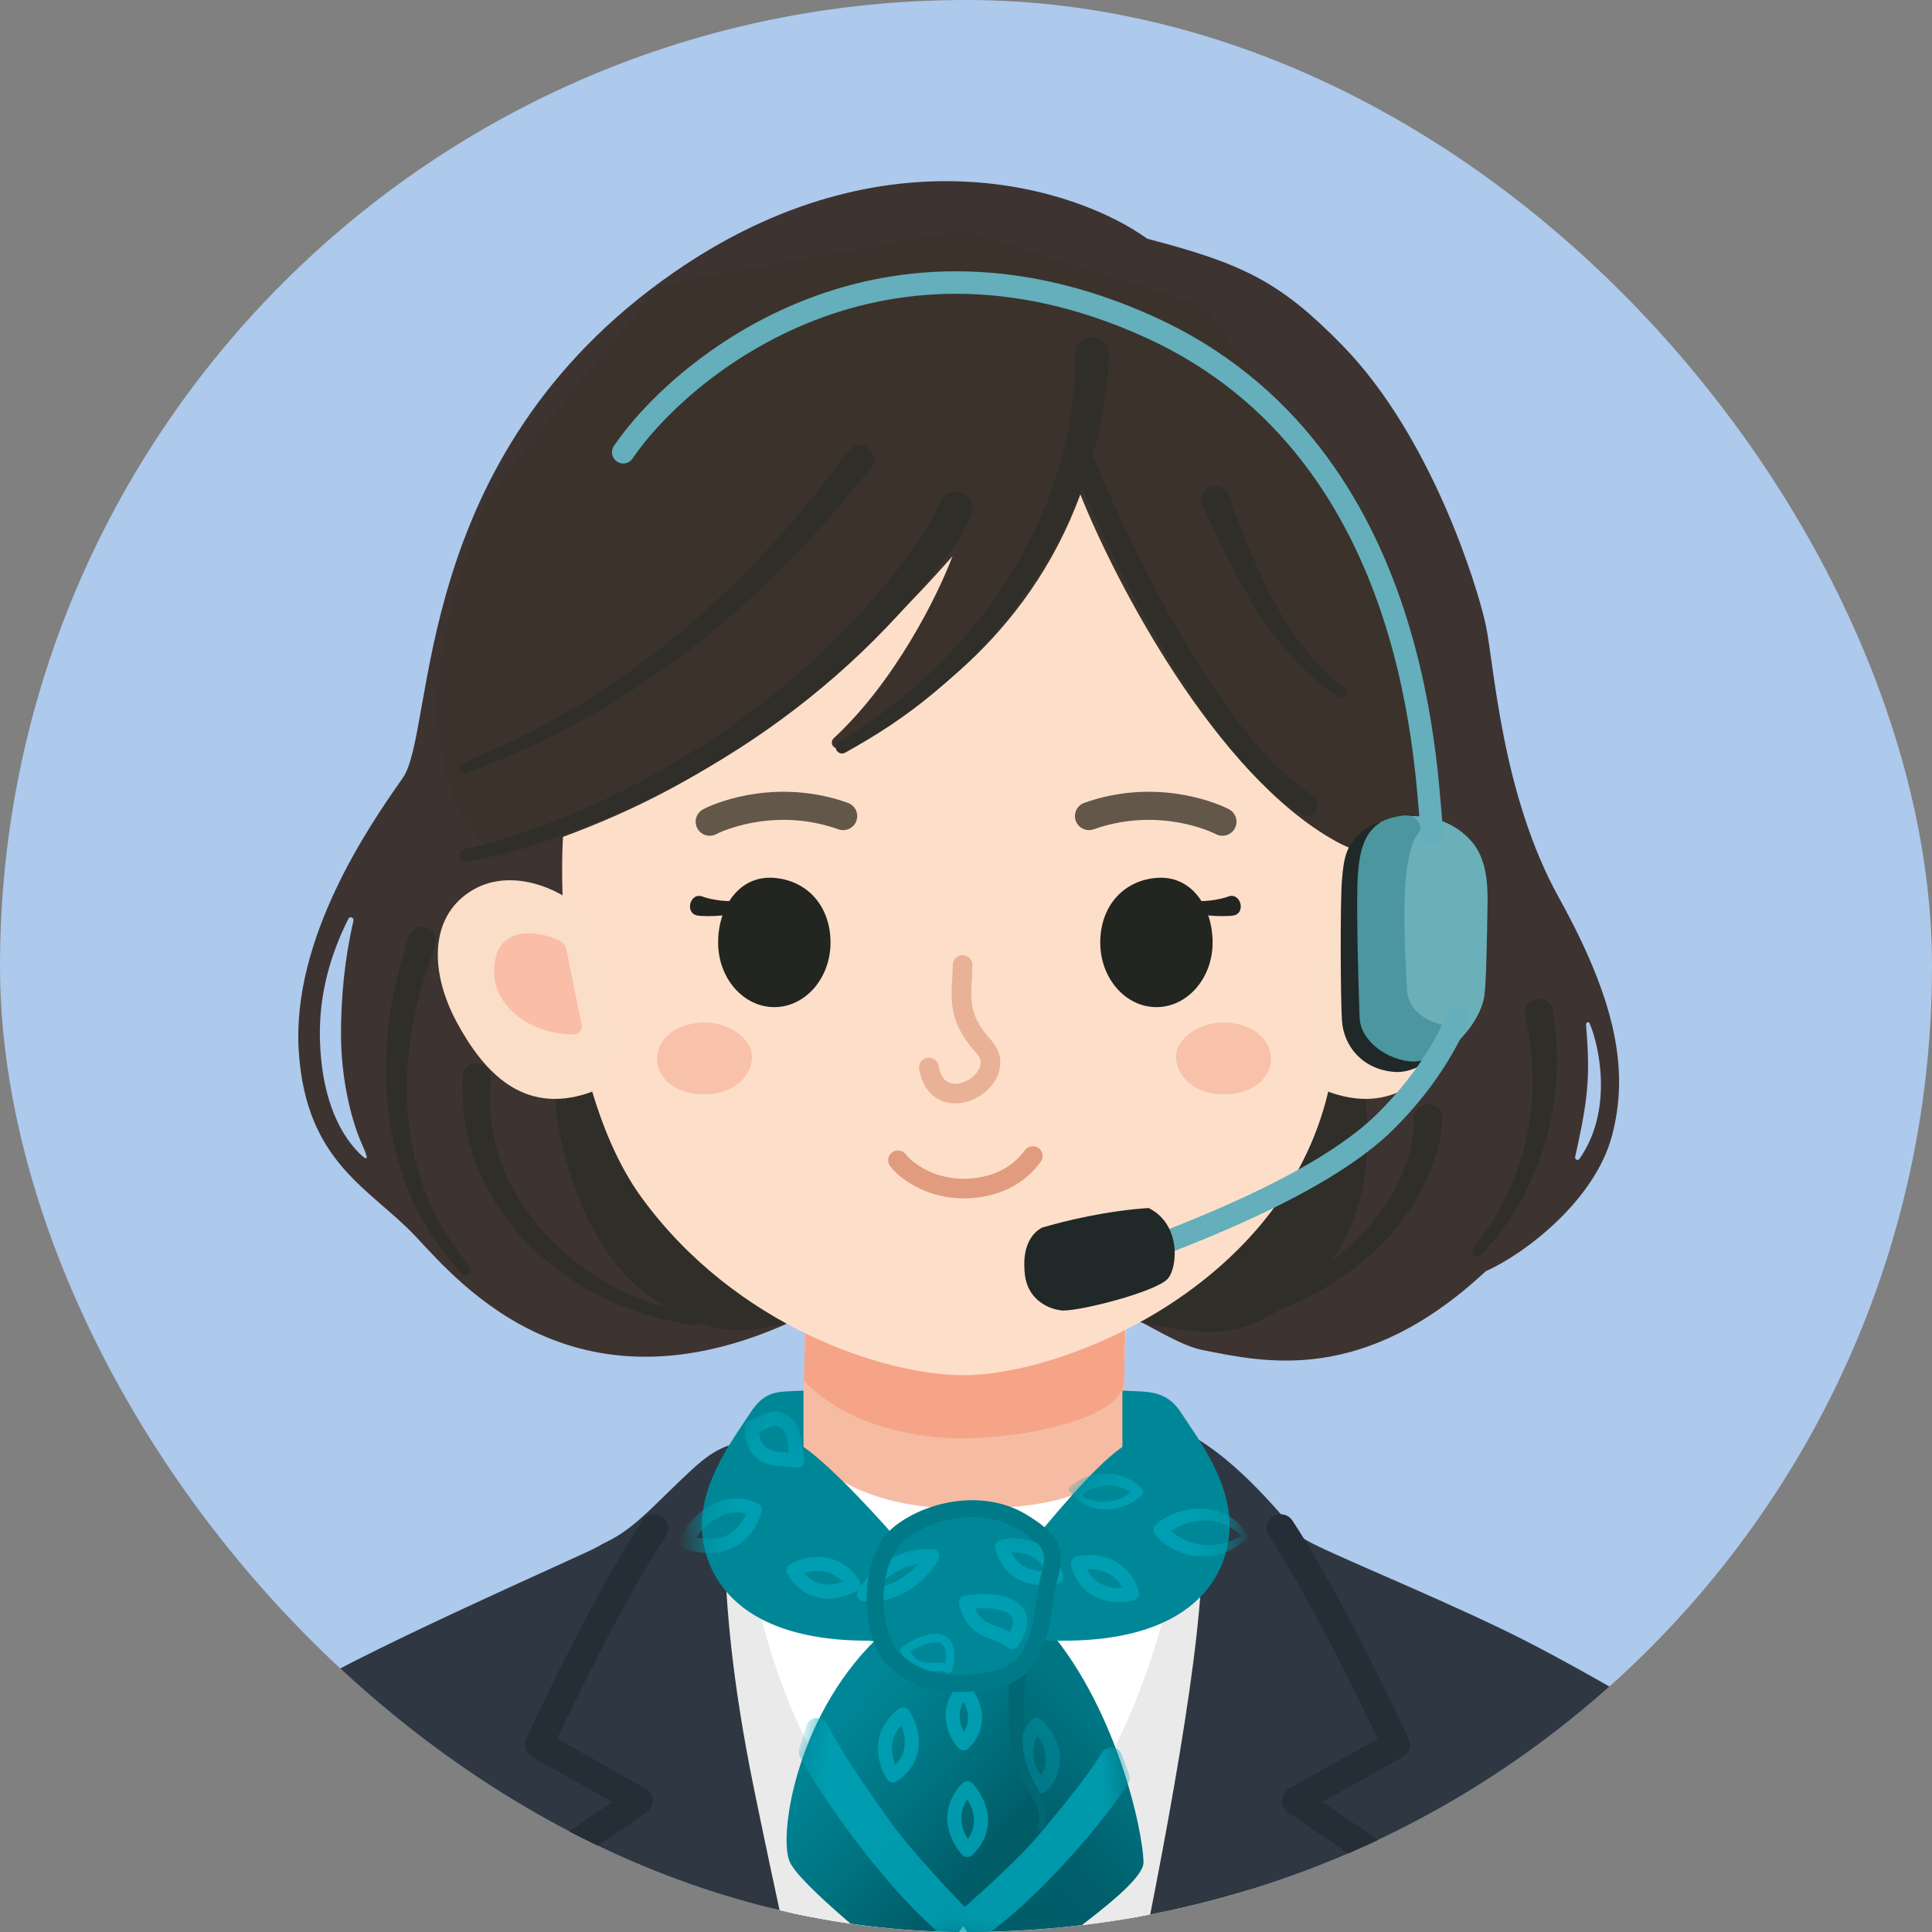
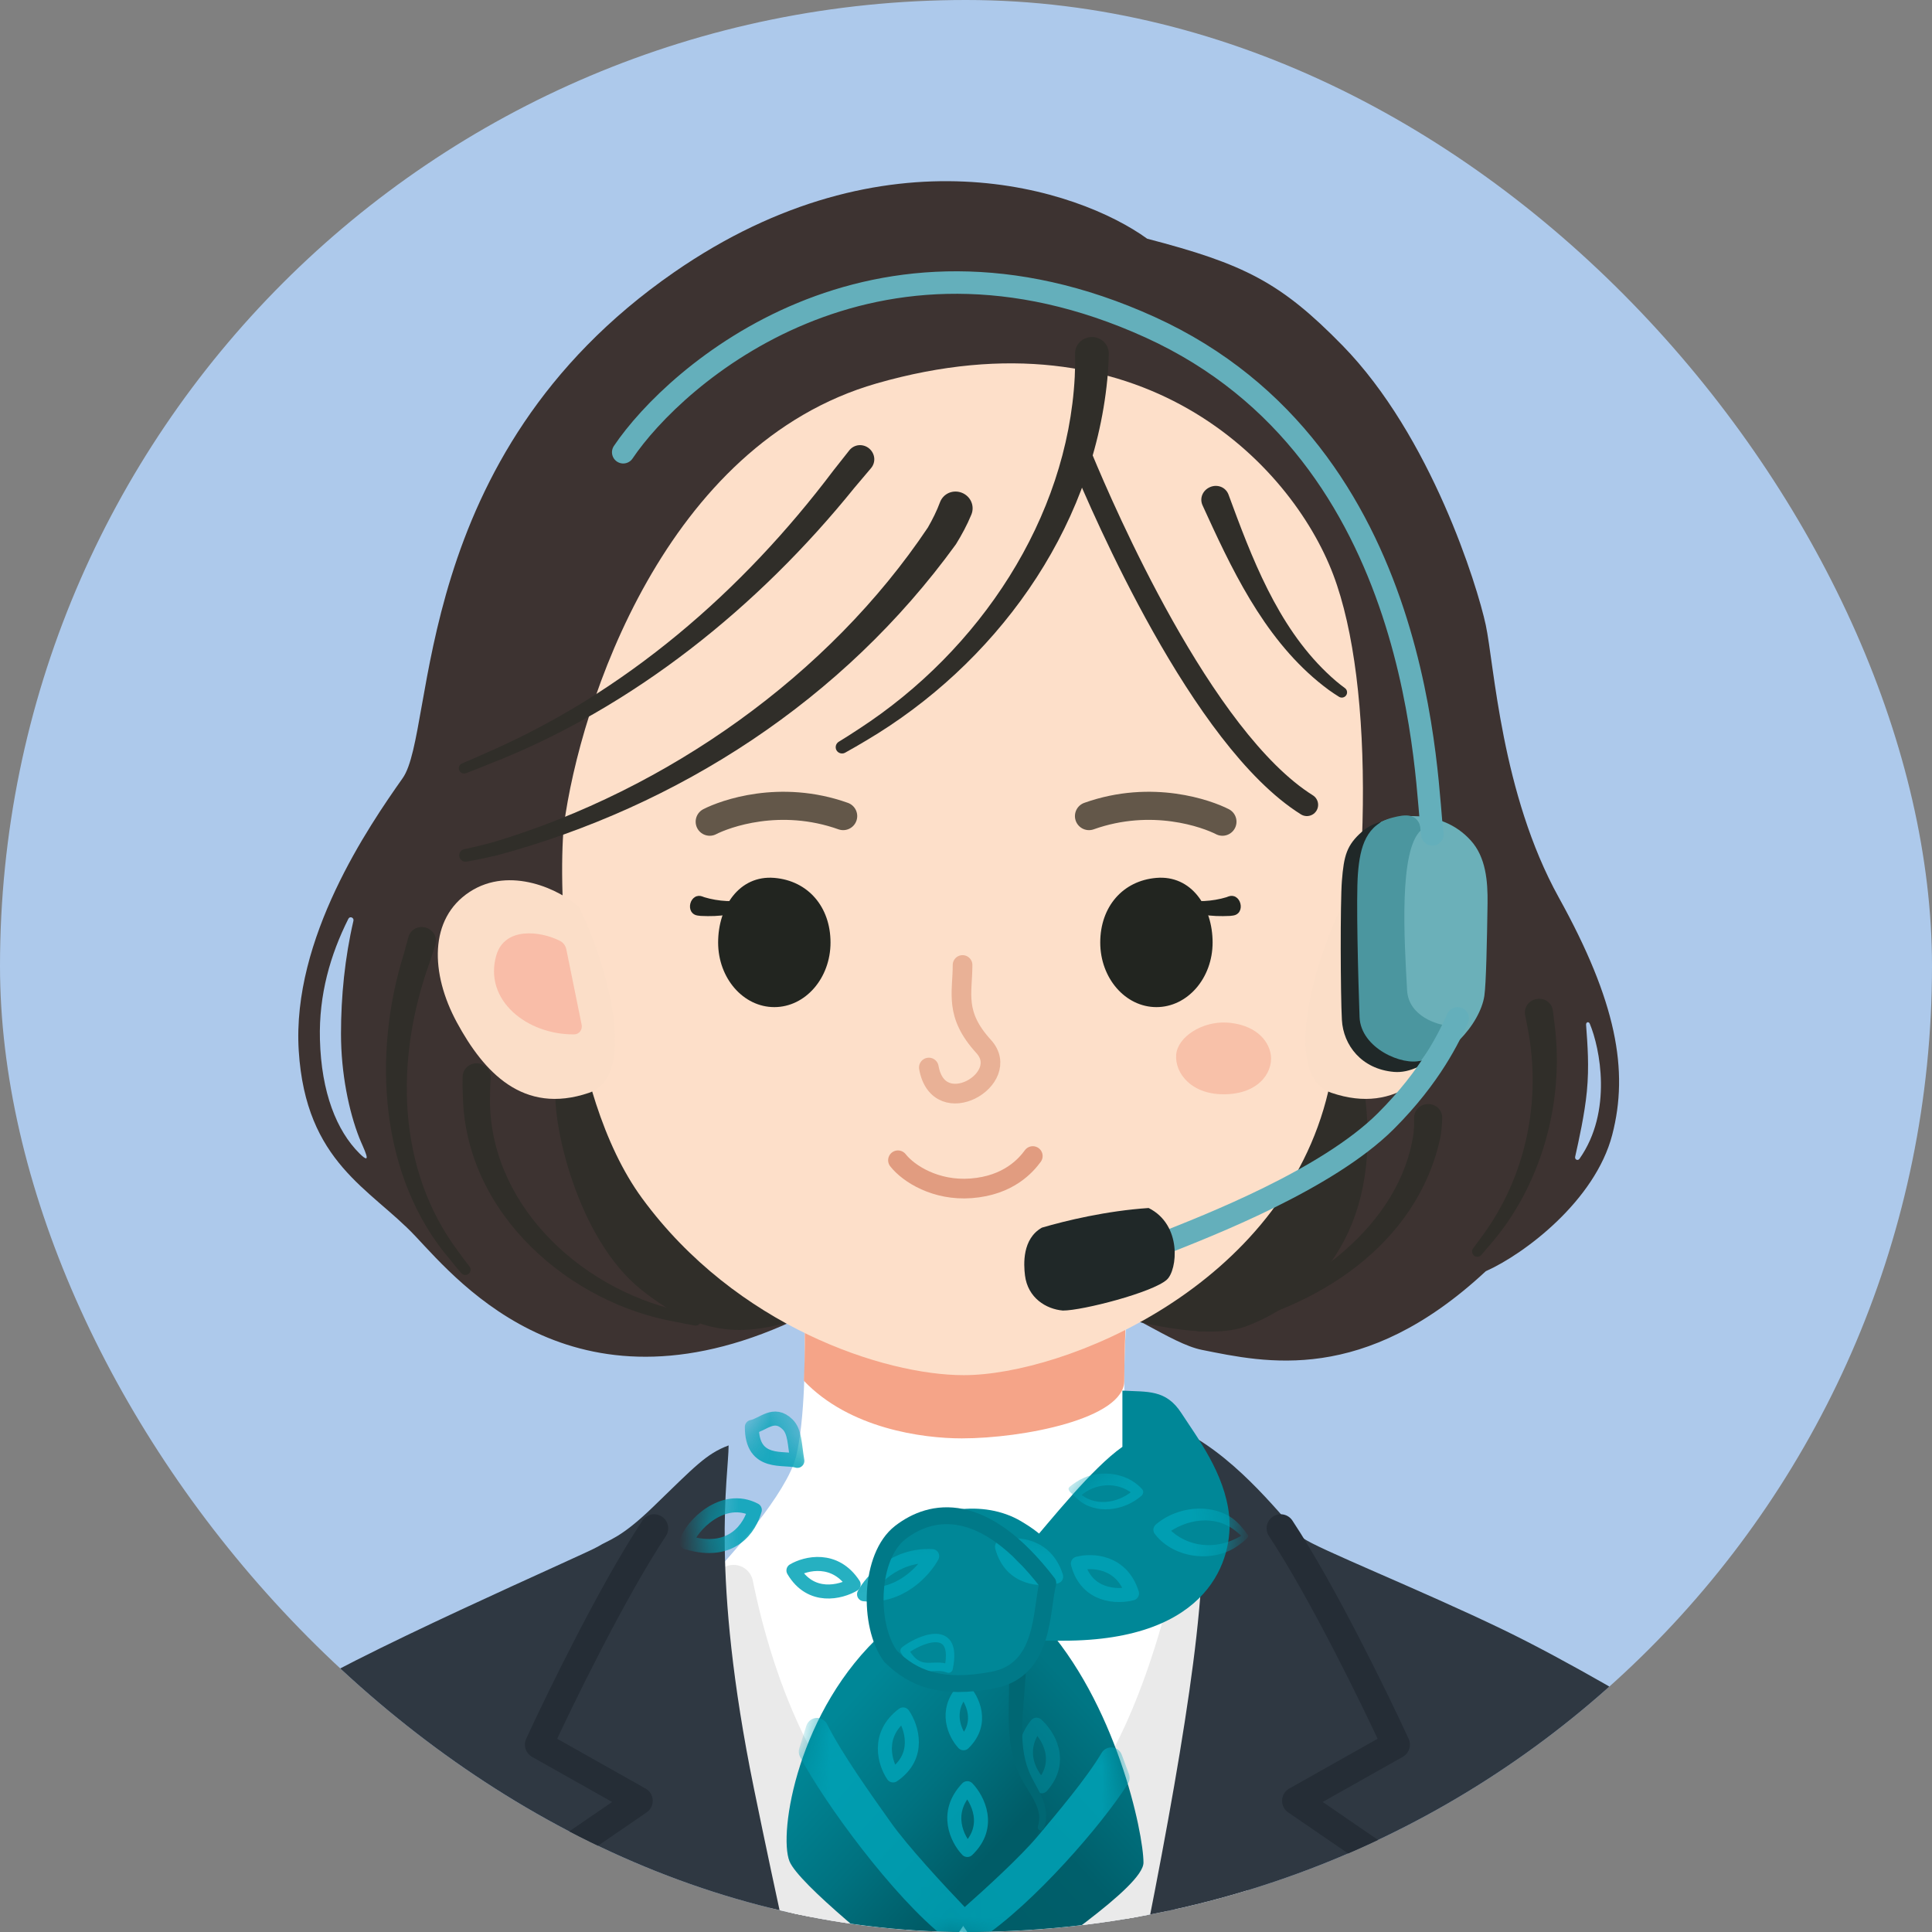
<svg xmlns="http://www.w3.org/2000/svg" width="64" height="64" viewBox="0 0 64 64" fill="none">
  <rect x="0" y="0" width="64" height="64" fill="#808080" stroke="none" />
  <g clip-path="url(#clip0_643_7626)">
    <rect width="64" height="64" rx="32" fill="#ADC9EB" />
    <g clip-path="url(#clip1_643_7626)">
      <path fill-rule="evenodd" clip-rule="evenodd" d="M22.321 9.025C29.357 4.148 35.707 6.248 38.003 7.908C41.214 8.745 42.424 9.35 44.471 11.444C47.404 14.444 48.938 19.402 49.218 20.705C49.497 22.008 49.73 26.289 51.638 29.733C53.545 33.176 53.964 35.456 53.406 37.597C52.838 39.773 50.505 41.537 49.218 42.111C45.169 45.88 41.912 45.136 39.818 44.717C37.724 44.298 34.047 39.97 26.602 43.6C19.156 47.23 15.248 42.53 13.758 40.947C12.269 39.365 10.129 38.528 9.896 34.805C9.663 31.082 12.223 27.359 13.339 25.777C14.456 24.195 13.526 15.121 22.321 9.025ZM52.664 33.913C52.628 33.828 52.535 33.856 52.541 33.948C52.589 34.61 52.647 35.322 52.567 36.154C52.495 36.901 52.302 37.771 52.179 38.319C52.159 38.412 52.268 38.464 52.323 38.386C53.427 36.818 52.999 34.713 52.664 33.913ZM11.708 30.503C11.733 30.396 11.589 30.338 11.54 30.436C10.945 31.622 10.559 32.945 10.598 34.433C10.644 36.201 11.156 37.457 11.901 38.202C12.385 38.686 12.029 38.016 11.901 37.69C11.559 36.821 11.296 35.558 11.296 34.246C11.296 33.004 11.423 31.729 11.708 30.503Z" fill="#3D3331" />
      <path d="M41.307 43.926C43.959 42.902 46.007 40.203 45.076 35.41L41.54 34.2L37.119 37.644L36.467 43.461C37.491 43.755 39.984 44.436 41.307 43.926Z" fill="#302E29" />
      <path d="M26.369 48.253C26.667 47.062 26.68 44.841 26.648 43.879H37.305C37.258 44.5 37.193 46.076 37.305 47.416C37.417 48.756 39.678 49.153 40.795 49.184L41.353 63.424L24.415 62.167L23.345 52.441C24.229 51.542 26.071 49.445 26.369 48.253Z" fill="white" />
-       <path d="M26.369 47.974C26.667 46.783 26.68 44.562 26.649 43.6H37.305C37.258 44.22 37.193 45.796 37.305 47.137C37.529 49.827 33.882 49.975 32 49.975C29.673 49.975 28.045 49.463 26.369 47.974Z" fill="#F6BCA3" />
      <path d="M26.648 43.6H37.305C37.278 43.96 37.245 44.969 37.243 45.741C37.243 46.997 33.886 47.648 31.86 47.648C30.557 47.648 28.138 47.323 26.63 45.741C26.669 44.902 26.664 44.089 26.648 43.6Z" fill="#F5A488" />
      <path d="M40.463 51.668C40.458 51.691 40.454 51.714 40.449 51.737C40.368 52.146 40.249 52.739 40.099 53.478C39.8 54.955 39.377 57.014 38.882 59.342C37.89 64.001 36.613 69.723 35.466 74.005C34.687 76.913 33.676 80.444 32.859 83.251C32.556 84.292 32.279 85.233 32.051 86.004C31.736 84.912 31.323 83.473 30.87 81.866C29.87 78.317 28.674 73.954 27.887 70.671C27.087 67.341 26.147 63.054 25.405 59.597C25.034 57.869 24.713 56.349 24.485 55.262C24.371 54.718 24.281 54.282 24.218 53.983C24.187 53.833 24.163 53.717 24.147 53.639C24.146 53.635 24.145 53.631 24.144 53.627L24.3 52.491C24.63 54.139 25.227 56.192 26.151 58.001C27.292 60.236 29.044 62.318 31.584 62.491C33.17 62.6 34.476 61.949 35.515 60.951C36.543 59.965 37.333 58.622 37.94 57.262C38.919 55.067 39.471 52.702 39.744 51.428L40.463 51.668Z" fill="#EAEAEA" stroke="#EAEAEA" stroke-width="1.303" stroke-linecap="round" stroke-linejoin="round" />
      <path d="M31.953 67.844C31.246 67.844 27.905 65.114 26.323 63.749L25.718 58.677L31.953 63.377L38.701 57.095L37.491 63.749C35.94 65.114 32.661 67.844 31.953 67.844Z" fill="#EAEAEA" stroke="#EAEAEA" stroke-width="0.465" stroke-linecap="round" stroke-linejoin="round" />
      <path d="M21.623 49.929C23.019 48.579 23.391 48.16 24.136 47.881C24.136 48.905 23.517 52.114 24.973 59.236C27.998 74.034 31.349 85.481 32.093 87.203C32.093 87.203 34.918 78.174 36.235 72.265C37.594 66.166 39.129 58.714 39.632 54.21C40.176 49.333 39.632 47.648 39.632 47.648C41.4 48.719 42.749 50.627 43.168 50.952C43.587 51.278 47.077 52.674 49.776 53.977C51.935 55.02 54.616 56.614 55.686 57.281C58.199 60.166 60.34 74.034 61.084 79.385C61.68 83.666 63.039 95.719 63.644 101.21H52.801C52.242 99.832 51.358 91.143 50.986 86.97C50.722 88.987 50.195 93.392 50.195 94.881C50.195 96.37 50.505 99.721 50.66 101.21L12.967 100.744C14.01 97.171 13.184 90.228 12.642 87.203L11.245 101.21L-0.016 100.744C0.248 98.294 0.822 93.066 1.008 91.763C1.241 90.135 3.428 74.871 3.94 71.847C4.451 68.822 5.848 61.376 6.639 59.887C7.43 58.398 7.192 57.826 9.291 56.397C11.478 54.908 19.436 51.464 19.808 51.232C20.18 50.999 20.552 50.963 21.623 49.929Z" fill="#2F3842" />
      <path d="M21.669 50.627C20.292 52.712 18.552 56.273 17.854 57.793L21.157 59.654L17.016 62.493C19.451 68.325 25.709 81.712 31.256 88.599" stroke="#252D36" stroke-width="0.931" stroke-linecap="round" stroke-linejoin="round" />
      <path d="M42.424 50.627C43.801 52.712 45.541 56.273 46.239 57.793L42.936 59.654L47.077 62.493C44.642 68.325 38.385 81.712 32.837 88.599" stroke="#252D36" stroke-width="0.931" stroke-linecap="round" stroke-linejoin="round" />
      <path d="M8.949 57.845C8.932 57.804 8.904 57.769 8.865 57.747C8.827 57.725 8.782 57.718 8.741 57.729C8.699 57.739 8.662 57.765 8.639 57.802C8.615 57.84 8.606 57.884 8.61 57.928C8.622 58.059 8.635 58.191 8.649 58.322C8.776 59.504 8.978 60.667 9.258 61.812C9.537 62.957 9.892 64.083 10.324 65.191C10.372 65.314 10.421 65.436 10.471 65.559C10.487 65.599 10.516 65.635 10.554 65.657C10.593 65.679 10.637 65.685 10.679 65.675C10.721 65.665 10.757 65.639 10.781 65.602C10.805 65.564 10.814 65.52 10.81 65.476C10.798 65.345 10.785 65.213 10.771 65.082C10.644 63.9 10.441 62.736 10.162 61.592C9.883 60.447 9.527 59.321 9.095 58.213C9.047 58.09 8.998 57.967 8.949 57.845Z" fill="#252D36" />
      <path d="M55.005 57.845C55.021 57.804 55.05 57.769 55.088 57.747C55.126 57.725 55.171 57.718 55.213 57.729C55.255 57.739 55.291 57.765 55.315 57.802C55.339 57.84 55.348 57.884 55.344 57.928C55.332 58.059 55.319 58.191 55.304 58.322C55.178 59.504 54.975 60.667 54.696 61.812C54.416 62.957 54.061 64.083 53.629 65.191C53.581 65.314 53.532 65.436 53.483 65.559C53.466 65.599 53.438 65.635 53.399 65.657C53.361 65.679 53.316 65.685 53.275 65.675C53.233 65.665 53.196 65.639 53.172 65.602C53.148 65.564 53.139 65.52 53.143 65.476C53.156 65.345 53.169 65.213 53.183 65.082C53.309 63.9 53.512 62.736 53.791 61.592C54.071 60.447 54.426 59.321 54.858 58.213C54.906 58.09 54.955 57.967 55.005 57.845Z" fill="#252D36" />
      <path d="M21.234 42.716C19.094 40.994 18.272 37.132 18.412 36.015L22.367 34.619L26.353 43.74C24.864 44.158 23.375 44.438 21.234 42.716Z" fill="#302E29" />
      <path d="M31.924 45.554C29.296 45.554 24.381 43.944 21.268 39.691C18.679 36.154 18.48 29.422 18.679 27.348C19.216 23.303 22.041 14.711 29.039 12.701C37.788 10.188 42.767 15.353 44.163 19.03C45.559 22.706 45.443 30.012 44.001 36.154C42.482 42.623 35.252 45.554 31.924 45.554Z" fill="#FDDFC9" />
-       <path d="M31.553 18.425C25.317 25.498 20.198 27.266 16.569 28.43C12.241 24.986 16.057 16.982 16.057 16.703C16.057 16.48 19.935 11.77 21.874 9.444L31.879 7.629L39.883 10.142L46.072 18.797C47.126 22.737 48.24 30.068 44.257 27.871C40.273 25.675 36.951 19.293 35.788 16.377C34.045 21.151 30.198 23.755 27.799 24.768C27.607 24.849 27.468 24.595 27.621 24.453C29.644 22.58 31.058 19.743 31.553 18.425Z" fill="#3B322C" />
      <path d="M36.73 11.724C36.733 11.576 36.678 11.434 36.573 11.329C36.468 11.224 36.323 11.165 36.172 11.165C36.02 11.165 35.876 11.224 35.771 11.329C35.666 11.434 35.61 11.576 35.613 11.724C35.619 11.975 35.615 12.234 35.602 12.49C35.355 17.166 32.46 21.541 28.459 24.142C28.235 24.291 28.015 24.431 27.784 24.572C27.737 24.601 27.704 24.647 27.69 24.7C27.677 24.753 27.684 24.809 27.711 24.856C27.739 24.903 27.784 24.938 27.837 24.952C27.889 24.967 27.946 24.961 27.994 24.935C28.236 24.801 28.467 24.667 28.702 24.526C32.903 22.041 36.185 17.64 36.681 12.569C36.708 12.289 36.724 12.004 36.73 11.724Z" fill="#302E29" />
      <path d="M32.178 17.046C32.234 16.909 32.233 16.757 32.174 16.621C32.115 16.485 32.002 16.378 31.862 16.323C31.721 16.268 31.566 16.27 31.43 16.329C31.294 16.389 31.19 16.5 31.138 16.639C31.038 16.911 30.892 17.206 30.737 17.475C27.463 22.363 22.125 26.155 16.358 27.893C16.035 27.982 15.705 28.062 15.378 28.131C15.325 28.142 15.277 28.175 15.247 28.221C15.216 28.266 15.205 28.322 15.215 28.376C15.226 28.429 15.257 28.477 15.302 28.508C15.348 28.539 15.403 28.552 15.457 28.542C15.795 28.483 16.136 28.412 16.47 28.333C22.463 26.715 27.923 23.198 31.666 18.03C31.852 17.73 32.036 17.392 32.178 17.046Z" fill="#302E29" />
      <path d="M14.42 31.31C14.459 31.193 14.449 31.067 14.391 30.958C14.333 30.849 14.231 30.767 14.11 30.73C13.989 30.693 13.859 30.705 13.75 30.763C13.641 30.821 13.562 30.921 13.53 31.04C13.479 31.224 13.427 31.412 13.377 31.601C12.333 34.929 12.573 38.993 14.907 41.724C15.03 41.879 15.152 42.026 15.283 42.176C15.313 42.21 15.356 42.231 15.401 42.234C15.447 42.238 15.492 42.224 15.526 42.195C15.561 42.166 15.583 42.125 15.588 42.079C15.592 42.034 15.58 41.988 15.552 41.953C15.431 41.801 15.32 41.652 15.21 41.497C13.105 38.722 13.088 35.035 14.242 31.855C14.3 31.673 14.36 31.491 14.42 31.31Z" fill="#302E29" />
      <path d="M16.254 35.714C16.264 35.591 16.224 35.47 16.142 35.378C16.059 35.287 15.941 35.231 15.815 35.224C15.688 35.218 15.565 35.26 15.473 35.343C15.381 35.425 15.329 35.541 15.325 35.664C15.319 35.874 15.321 36.087 15.332 36.297C15.413 40.224 18.889 43.195 22.422 43.794C22.617 43.837 22.812 43.875 23.015 43.911C23.059 43.919 23.106 43.908 23.143 43.882C23.181 43.856 23.207 43.817 23.216 43.773C23.225 43.729 23.216 43.683 23.191 43.644C23.166 43.606 23.127 43.578 23.083 43.569C22.887 43.524 22.699 43.478 22.511 43.427C19.076 42.648 16.135 39.749 16.233 36.271C16.233 36.085 16.24 35.897 16.254 35.714Z" fill="#302E29" />
      <path d="M46.845 37.039C46.841 36.915 46.887 36.797 46.975 36.71C47.062 36.622 47.183 36.573 47.31 36.573C47.437 36.573 47.558 36.622 47.645 36.71C47.733 36.797 47.779 36.915 47.775 37.039C47.77 37.243 47.752 37.447 47.721 37.647C46.949 41.3 43.534 43.354 40.307 44.021C40.123 44.056 39.937 44.085 39.752 44.109C39.707 44.115 39.661 44.102 39.625 44.075C39.588 44.047 39.564 44.008 39.557 43.963C39.55 43.918 39.561 43.873 39.587 43.836C39.614 43.798 39.654 43.773 39.698 43.764C39.875 43.732 40.052 43.694 40.227 43.651C43.305 42.882 46.4 40.578 46.827 37.53C46.843 37.366 46.849 37.202 46.845 37.039Z" fill="#302E29" />
      <path d="M50.523 33.633C50.498 33.512 50.522 33.388 50.593 33.286C50.664 33.186 50.776 33.116 50.902 33.094C51.027 33.072 51.156 33.099 51.257 33.17C51.358 33.241 51.423 33.35 51.44 33.472C51.461 33.62 51.479 33.761 51.495 33.908C51.834 36.521 51.051 39.299 49.347 41.248C49.256 41.358 49.163 41.467 49.069 41.574C49.04 41.608 48.997 41.628 48.952 41.632C48.906 41.636 48.862 41.622 48.827 41.594C48.793 41.565 48.771 41.524 48.766 41.479C48.76 41.434 48.772 41.388 48.799 41.353C48.884 41.242 48.967 41.13 49.048 41.017C50.562 39.003 51.075 36.44 50.602 34.035C50.578 33.899 50.552 33.769 50.523 33.633Z" fill="#302E29" />
      <path d="M40.696 16.384C40.653 16.269 40.566 16.177 40.452 16.13C40.338 16.083 40.206 16.084 40.088 16.134C39.97 16.183 39.875 16.275 39.828 16.39C39.781 16.504 39.785 16.63 39.837 16.742C39.89 16.856 39.944 16.975 39.998 17.093C40.962 19.199 42.072 21.429 44.026 22.862C44.134 22.939 44.245 23.013 44.358 23.083C44.395 23.107 44.442 23.114 44.486 23.105C44.531 23.095 44.569 23.07 44.594 23.032C44.619 22.995 44.629 22.95 44.621 22.905C44.613 22.86 44.589 22.82 44.552 22.794C44.451 22.72 44.353 22.643 44.257 22.562C42.524 21.079 41.624 18.896 40.831 16.748C40.786 16.627 40.741 16.504 40.696 16.384Z" fill="#302E29" />
      <path d="M35.846 15.214C36.544 16.889 39.802 24.474 43.292 26.661" stroke="#302E29" stroke-width="0.745" stroke-linecap="round" stroke-linejoin="round" />
      <path d="M28.854 15.508C28.934 15.414 28.972 15.292 28.96 15.169C28.947 15.047 28.885 14.933 28.788 14.853C28.691 14.774 28.566 14.736 28.444 14.748C28.321 14.761 28.209 14.823 28.133 14.92C27.959 15.14 27.786 15.361 27.611 15.581C24.586 19.595 20.717 22.946 16.076 24.954C15.819 25.07 15.568 25.179 15.306 25.29C15.264 25.307 15.231 25.341 15.213 25.384C15.195 25.426 15.195 25.473 15.212 25.515C15.229 25.558 15.262 25.591 15.304 25.61C15.346 25.628 15.393 25.63 15.436 25.613C15.704 25.511 15.962 25.409 16.226 25.301C20.974 23.449 25.118 20.106 28.308 16.153C28.491 15.938 28.673 15.722 28.854 15.508Z" fill="#302E29" />
      <path d="M15.556 29.546C16.899 28.666 18.581 29.484 19.186 30.058C20.116 31.951 21.149 35.642 19.511 36.201C17.324 36.946 16.021 35.503 15.137 33.874C14.253 32.245 14.206 30.43 15.556 29.546Z" fill="#FBDEC8" />
      <path d="M48.062 29.546C46.718 28.666 45.037 29.484 44.432 30.058C43.502 31.951 42.468 35.642 44.106 36.201C46.294 36.946 47.596 35.503 48.481 33.874C49.365 32.245 49.411 30.43 48.062 29.546Z" fill="#FBDEC8" />
      <path d="M16.443 31.64C16.72 30.702 17.898 30.832 18.558 31.172C18.668 31.228 18.737 31.336 18.762 31.456L19.268 33.947C19.3 34.108 19.188 34.263 19.024 34.265C17.458 34.284 16.006 33.127 16.443 31.64Z" fill="#F9BDA8" />
      <path d="M29.746 38.435C30.102 38.885 31 39.452 32.165 39.365C33.422 39.272 33.996 38.59 34.213 38.295" stroke="#E19C80" stroke-width="0.651" stroke-linecap="round" stroke-linejoin="round" />
      <path d="M31.886 31.966C31.886 32.897 31.607 33.595 32.584 34.665C33.561 35.736 31.095 37.178 30.769 35.363" stroke="#E9B196" stroke-width="0.651" stroke-linecap="round" stroke-linejoin="round" />
-       <path d="M24.906 34.944C24.859 34.34 24.036 33.828 23.231 33.874C22.483 33.917 21.928 34.293 21.788 34.851C21.648 35.41 22.067 36.201 23.231 36.248C24.394 36.294 24.952 35.549 24.906 34.944Z" fill="#F8C1A9" />
      <path d="M38.962 34.944C39.009 34.34 39.832 33.828 40.638 33.874C41.386 33.917 41.941 34.293 42.08 34.851C42.22 35.41 41.801 36.201 40.638 36.248C39.474 36.294 38.916 35.549 38.962 34.944Z" fill="#F8C1A9" />
      <path d="M27.512 31.222C27.512 32.404 26.678 33.362 25.65 33.362C24.622 33.362 23.789 32.404 23.789 31.222C23.789 30.04 24.491 28.985 25.65 29.081C26.767 29.174 27.512 30.04 27.512 31.222Z" fill="#222520" />
      <path d="M36.447 31.222C36.447 32.404 37.28 33.362 38.308 33.362C39.336 33.362 40.169 32.404 40.169 31.222C40.169 30.04 39.467 28.985 38.308 29.081C37.191 29.174 36.447 30.04 36.447 31.222Z" fill="#222520" />
      <path d="M23.263 29.696C23.182 29.665 23.095 29.67 23.021 29.715C22.947 29.759 22.891 29.84 22.868 29.933C22.845 30.026 22.856 30.123 22.9 30.197C22.945 30.271 23.019 30.316 23.105 30.328C23.141 30.333 23.177 30.338 23.213 30.341C23.839 30.371 24.392 30.313 24.948 29.994C24.978 29.972 25.01 29.945 25.039 29.912C25.057 29.889 25.066 29.858 25.064 29.828C25.062 29.797 25.05 29.769 25.03 29.748C25.009 29.728 24.981 29.716 24.95 29.714C24.92 29.713 24.889 29.721 24.866 29.739C24.853 29.748 24.833 29.758 24.812 29.767C24.373 29.908 23.777 29.857 23.333 29.722C23.309 29.713 23.285 29.705 23.263 29.696Z" fill="#222520" />
      <path d="M27.931 27.034C25.837 26.289 24.012 26.962 23.51 27.22" stroke="#635749" stroke-width="0.931" stroke-linecap="round" stroke-linejoin="round" />
      <path d="M36.074 27.034C38.168 26.289 39.993 26.962 40.495 27.22" stroke="#635749" stroke-width="0.931" stroke-linecap="round" stroke-linejoin="round" />
      <path d="M40.695 29.696C40.777 29.665 40.864 29.67 40.938 29.715C41.012 29.759 41.067 29.84 41.09 29.933C41.114 30.026 41.103 30.123 41.058 30.197C41.014 30.271 40.94 30.316 40.853 30.328C40.818 30.333 40.781 30.338 40.746 30.341C40.12 30.371 39.567 30.313 39.01 29.994C38.98 29.972 38.948 29.945 38.92 29.912C38.902 29.889 38.893 29.858 38.895 29.828C38.897 29.797 38.908 29.769 38.929 29.748C38.949 29.728 38.977 29.716 39.008 29.714C39.039 29.713 39.07 29.721 39.093 29.739C39.106 29.748 39.126 29.758 39.146 29.767C39.585 29.908 40.182 29.857 40.626 29.722C40.65 29.713 40.674 29.705 40.695 29.696Z" fill="#222520" />
      <path d="M48.64 29.179C47.802 26.946 45.914 26.847 45.123 27.546C44.612 27.996 44.518 28.337 44.452 29.179C44.396 29.889 44.405 32.949 44.452 33.786C44.498 34.624 45.103 35.415 46.174 35.508C47.244 35.601 48.38 34.293 48.52 33.362C48.599 32.835 48.624 30.327 48.64 29.179Z" fill="#202828" />
      <path d="M48.725 27.846C47.71 26.717 46.137 27.034 45.755 27.225C45.429 27.504 45.29 27.876 45.103 28.807C44.964 29.505 45.057 32.576 45.103 33.414C45.15 34.252 45.755 35.043 46.825 35.136C47.896 35.229 49.032 33.921 49.171 32.99C49.23 32.601 49.259 31.132 49.277 29.928C49.287 29.187 49.221 28.397 48.725 27.846Z" fill="#6BB0B9" />
      <path d="M46.612 32.804C46.519 31.129 46.333 28.15 47.077 27.499C46.984 26.894 46.519 26.987 46.147 27.08C45.263 27.301 45.053 28.032 44.983 28.942C44.92 29.764 44.991 32.385 45.037 33.688C45.075 34.73 46.472 35.317 47.077 35.131L47.915 33.967C47.667 33.952 46.661 33.687 46.612 32.804Z" fill="#4B969F" />
      <path d="M38.561 41.18C39.957 40.622 43.959 39.086 45.914 37.132C47.409 35.636 48.008 34.339 48.287 33.734" stroke="#64AFBB" stroke-width="0.745" stroke-linecap="round" stroke-linejoin="round" />
      <path d="M20.645 14.981C22.367 12.422 28.882 6.651 38.096 10.839C47.31 15.028 47.217 26.196 47.45 27.639" stroke="#64AFBB" stroke-width="0.745" stroke-linecap="round" stroke-linejoin="round" />
      <path d="M38.05 40.017C36.654 40.11 35.304 40.435 34.513 40.668C33.861 41.041 33.908 41.878 33.954 42.25C34.047 42.995 34.653 43.367 35.211 43.414C35.862 43.414 38.189 42.813 38.654 42.39C39.003 42.073 39.166 40.575 38.05 40.017Z" fill="#202828" />
      <path d="M37.879 61.702C37.879 62.504 34.468 64.727 33.056 65.797C31.567 62.679 29.52 61.144 29.333 60.539C29.147 59.934 29.38 59.748 29.892 58.724C30.404 57.7 30.031 55.792 30.078 53.698C30.125 51.604 31.887 50.892 34.482 53.698C36.977 56.397 37.879 60.725 37.879 61.702Z" fill="url(#paint0_linear_643_7626)" />
      <path d="M26.152 61.656C26.45 62.4 29.347 64.727 30.759 65.797C32.248 62.679 34.295 61.144 34.481 60.539C34.668 59.934 34.435 59.748 33.923 58.724C33.411 57.7 33.783 55.792 33.737 53.698C33.69 51.604 32.108 51.511 29.27 54.071C26.431 56.63 25.78 60.725 26.152 61.656Z" fill="url(#paint1_linear_643_7626)" />
-       <path d="M24.849 46.811C25.361 46.02 25.779 46.113 26.617 46.066V47.928C27.622 48.635 29.192 50.379 29.968 51.278L30.185 54.489L28.758 54.35C23.872 54.35 23.127 51.604 23.267 50.208C23.406 48.812 24.337 47.602 24.849 46.811Z" fill="#008797" />
      <path d="M39.135 46.811C38.623 46.02 38.018 46.113 37.181 46.066V47.928C36.175 48.635 34.792 50.379 34.016 51.278V54.35H35.226C40.112 54.35 40.857 51.604 40.717 50.208C40.578 48.812 39.647 47.602 39.135 46.811Z" fill="#008797" />
      <path d="M29.824 50.766C28.8 51.557 28.753 53.838 29.498 54.861C30.243 55.606 31.173 55.978 32.895 55.653C34.617 55.327 34.477 53.372 34.71 52.442C34.943 51.511 35.082 51.139 33.826 50.394C32.569 49.65 30.848 49.975 29.824 50.766Z" fill="#008797" />
      <mask id="mask0_643_7626" style="mask-type:alpha" maskUnits="userSpaceOnUse" x="23" y="46" width="18" height="20">
        <path d="M37.274 46.066C38.111 46.113 38.623 46.02 39.135 46.811C39.647 47.602 40.578 48.812 40.717 50.208C40.857 51.604 40.112 54.35 35.226 54.35C34.87 53.446 34.761 52.351 34.499 53.718C36.981 56.418 37.879 60.727 37.879 61.702C37.878 62.504 34.468 64.727 33.056 65.797C32.694 65.04 32.3 64.377 31.907 63.797C31.515 64.377 31.12 65.04 30.759 65.797C29.347 64.727 26.45 62.4 26.152 61.656C25.784 60.737 26.415 56.733 29.163 54.168C29.11 53.999 29.069 53.819 29.04 53.633L28.758 54.35C23.872 54.35 23.127 51.604 23.267 50.208C23.406 48.812 24.337 47.602 24.849 46.811C25.361 46.02 25.779 46.113 26.617 46.066V47.928C27.501 48.55 28.822 49.974 29.655 50.92C29.708 50.864 29.764 50.813 29.824 50.767C30.848 49.975 32.569 49.65 33.826 50.394C34.08 50.545 34.277 50.68 34.428 50.808C35.263 49.865 36.424 48.526 37.274 47.928V46.066Z" fill="#434952" />
      </mask>
      <g mask="url(#mask0_643_7626)">
        <g opacity="0.85">
          <path d="M32.044 61.283C31.718 60.942 31.262 60.055 32.044 59.236C32.386 59.593 32.863 60.502 32.044 61.283Z" stroke="#00A2B6" stroke-width="0.465" stroke-linecap="round" stroke-linejoin="round" />
          <path d="M31.919 57.747C31.645 57.452 31.261 56.686 31.919 55.978C32.206 56.286 32.609 57.072 31.919 57.747Z" stroke="#00A2B6" stroke-width="0.465" stroke-linecap="round" stroke-linejoin="round" />
          <path d="M28.623 52.812C28.865 52.362 29.656 51.48 30.88 51.549C30.627 52.02 29.822 52.932 28.623 52.812Z" stroke="#00A2B6" stroke-width="0.465" stroke-linecap="round" stroke-linejoin="round" />
          <path d="M29.585 58.813C29.319 58.424 29.013 57.474 29.917 56.793C30.196 57.2 30.52 58.174 29.585 58.813Z" stroke="#00A2B6" stroke-width="0.465" stroke-linecap="round" stroke-linejoin="round" />
          <path d="M26.284 52.024C26.69 51.785 27.658 51.543 28.278 52.49C27.853 52.742 26.859 53 26.284 52.024Z" stroke="#00A2B6" stroke-width="0.465" stroke-linecap="round" stroke-linejoin="round" />
          <path d="M35.706 51.796C36.162 51.675 37.159 51.704 37.499 52.784C37.022 52.911 35.996 52.891 35.706 51.796Z" stroke="#00A2B6" stroke-width="0.465" stroke-linecap="round" stroke-linejoin="round" />
-           <path d="M31.998 53.093C32.454 52.973 34.511 52.907 33.533 54.396C32.975 53.931 32.287 54.188 31.998 53.093Z" stroke="#00A2B6" stroke-width="0.465" stroke-linecap="round" stroke-linejoin="round" />
          <path d="M29.966 54.681C30.272 54.416 31.768 53.635 31.422 55.275C30.894 55.066 30.453 55.532 29.966 54.681Z" stroke="#00A2B6" stroke-width="0.279" stroke-linecap="round" stroke-linejoin="round" />
          <path d="M33.193 51.238C33.649 51.117 34.646 51.146 34.986 52.226C34.509 52.352 33.483 52.332 33.193 51.238Z" stroke="#00A2B6" stroke-width="0.465" stroke-linecap="round" stroke-linejoin="round" />
          <path d="M35.424 49.26C35.529 49.374 35.634 49.489 35.739 49.603C35.784 49.558 35.836 49.514 35.892 49.475C36.395 49.099 37.112 49.096 37.599 49.548L37.599 49.312C37.141 49.761 36.359 49.94 35.816 49.513C35.755 49.47 35.699 49.422 35.643 49.37C35.602 49.411 35.561 49.452 35.519 49.493C35.576 49.554 35.636 49.61 35.7 49.663C36.286 50.19 37.243 50.054 37.816 49.547C37.886 49.479 37.89 49.376 37.816 49.312C37.293 48.737 36.295 48.651 35.642 49.099C35.567 49.147 35.494 49.199 35.424 49.26ZM35.739 49.603L35.424 49.26C35.35 49.332 35.445 49.422 35.519 49.493L35.643 49.37L35.739 49.603Z" fill="#00A2B6" />
          <path d="M41.313 50.957C41.276 50.912 41.239 50.867 41.202 50.822C41.12 50.877 41.031 50.926 40.941 50.969C40.118 51.378 39.17 51.195 38.615 50.521L38.59 50.857C38.593 50.854 38.596 50.852 38.599 50.849C39.261 50.32 40.258 50.142 40.964 50.742C41.043 50.804 41.117 50.871 41.19 50.945C41.235 50.908 41.28 50.871 41.325 50.834C41.263 50.743 41.196 50.657 41.121 50.575C40.456 49.754 39.088 49.825 38.306 50.487C38.302 50.491 38.298 50.494 38.294 50.497C38.188 50.585 38.177 50.73 38.269 50.833C38.92 51.662 40.273 51.78 41.057 51.167C41.148 51.104 41.234 51.034 41.313 50.957ZM41.202 50.822L41.313 50.957C41.348 50.922 41.36 50.869 41.325 50.834L41.19 50.945L41.202 50.822Z" fill="#00A2B6" />
          <path d="M22.737 51.092C22.887 50.553 23.947 49.464 25.004 50.019C24.848 50.584 24.273 51.557 22.737 51.092Z" stroke="#00A2B6" stroke-width="0.465" stroke-linecap="round" stroke-linejoin="round" />
          <path d="M24.906 47.269C24.906 48.579 25.995 48.254 26.413 48.393C26.319 47.834 26.335 47.425 26.088 47.183C25.636 46.74 25.277 47.197 24.906 47.269Z" stroke="#00A2B6" stroke-width="0.465" stroke-linecap="round" stroke-linejoin="round" />
          <path opacity="0.4" d="M34.508 59.173C34.155 58.861 33.626 58.015 34.336 57.133C34.706 57.46 35.258 58.325 34.508 59.173Z" stroke="#00A2B6" stroke-width="0.465" stroke-linecap="round" stroke-linejoin="round" />
          <path d="M27.036 56.91C27.187 56.899 27.331 56.98 27.398 57.115C27.895 58.107 28.869 59.466 29.51 60.37C30.062 61.149 31.259 62.444 31.958 63.173C32.67 62.544 33.827 61.482 34.366 60.838C35.014 60.065 35.994 58.909 36.491 58.069C36.564 57.945 36.703 57.874 36.846 57.887C36.989 57.9 37.111 57.995 37.161 58.129L37.397 58.764C37.437 58.872 37.424 58.993 37.362 59.091C36.947 59.752 36.167 60.744 35.278 61.711C34.391 62.677 33.369 63.645 32.463 64.245C32.334 64.331 32.164 64.328 32.038 64.237L31.909 64.143L31.822 64.219C31.688 64.334 31.489 64.338 31.35 64.229C30.453 63.526 29.442 62.392 28.564 61.262C27.683 60.13 26.913 58.97 26.504 58.2C26.457 58.113 26.448 58.01 26.477 57.915L26.71 57.17L26.732 57.118C26.788 57.002 26.904 56.921 27.036 56.91Z" fill="#00A2B6" />
        </g>
      </g>
      <path d="M34.381 60.508C34.374 60.534 34.378 60.562 34.391 60.586C34.404 60.61 34.426 60.627 34.452 60.635C34.477 60.643 34.505 60.641 34.53 60.628C34.554 60.616 34.573 60.595 34.581 60.569C34.612 60.48 34.638 60.386 34.652 60.288C34.702 59.608 34.27 59.167 34.073 58.648C33.715 57.745 33.905 56.649 33.967 55.609C33.974 55.519 33.981 55.429 33.988 55.339C33.994 55.265 33.97 55.193 33.919 55.138C33.87 55.084 33.798 55.051 33.721 55.048C33.645 55.044 33.571 55.071 33.516 55.121C33.461 55.171 33.431 55.24 33.43 55.315C33.429 55.404 33.428 55.494 33.427 55.584C33.441 56.631 33.282 57.734 33.773 58.799C34.015 59.305 34.453 59.776 34.426 60.263C34.42 60.343 34.404 60.425 34.381 60.508Z" fill="#006773" />
-       <path d="M29.824 50.766C28.8 51.557 28.753 53.838 29.498 54.861C30.243 55.606 31.173 55.978 32.895 55.653C34.617 55.327 34.477 53.372 34.71 52.442C34.943 51.511 35.082 51.139 33.826 50.394C32.569 49.65 30.848 49.975 29.824 50.766Z" stroke="#007988" stroke-width="0.558" stroke-linecap="round" stroke-linejoin="round" />
+       <path d="M29.824 50.766C28.8 51.557 28.753 53.838 29.498 54.861C30.243 55.606 31.173 55.978 32.895 55.653C34.617 55.327 34.477 53.372 34.71 52.442C32.569 49.65 30.848 49.975 29.824 50.766Z" stroke="#007988" stroke-width="0.558" stroke-linecap="round" stroke-linejoin="round" />
    </g>
  </g>
  <defs>
    <linearGradient id="paint0_linear_643_7626" x1="37.278" y1="57.815" x2="32.134" y2="62.519" gradientUnits="userSpaceOnUse">
      <stop stop-color="#007684" />
      <stop offset="0.558" stop-color="#005F6B" />
      <stop offset="1" stop-color="#005D68" />
    </linearGradient>
    <linearGradient id="paint1_linear_643_7626" x1="26.648" y1="57.979" x2="31.69" y2="62.62" gradientUnits="userSpaceOnUse">
      <stop stop-color="#008797" />
      <stop offset="0.558" stop-color="#007280" />
      <stop offset="1" stop-color="#005C67" />
    </linearGradient>
    <clipPath id="clip0_643_7626">
      <rect width="64" height="64" rx="32" fill="white" />
    </clipPath>
    <clipPath id="clip1_643_7626">
      <rect width="64.032" height="94" fill="white" transform="translate(-0.016 6)" />
    </clipPath>
  </defs>
</svg>